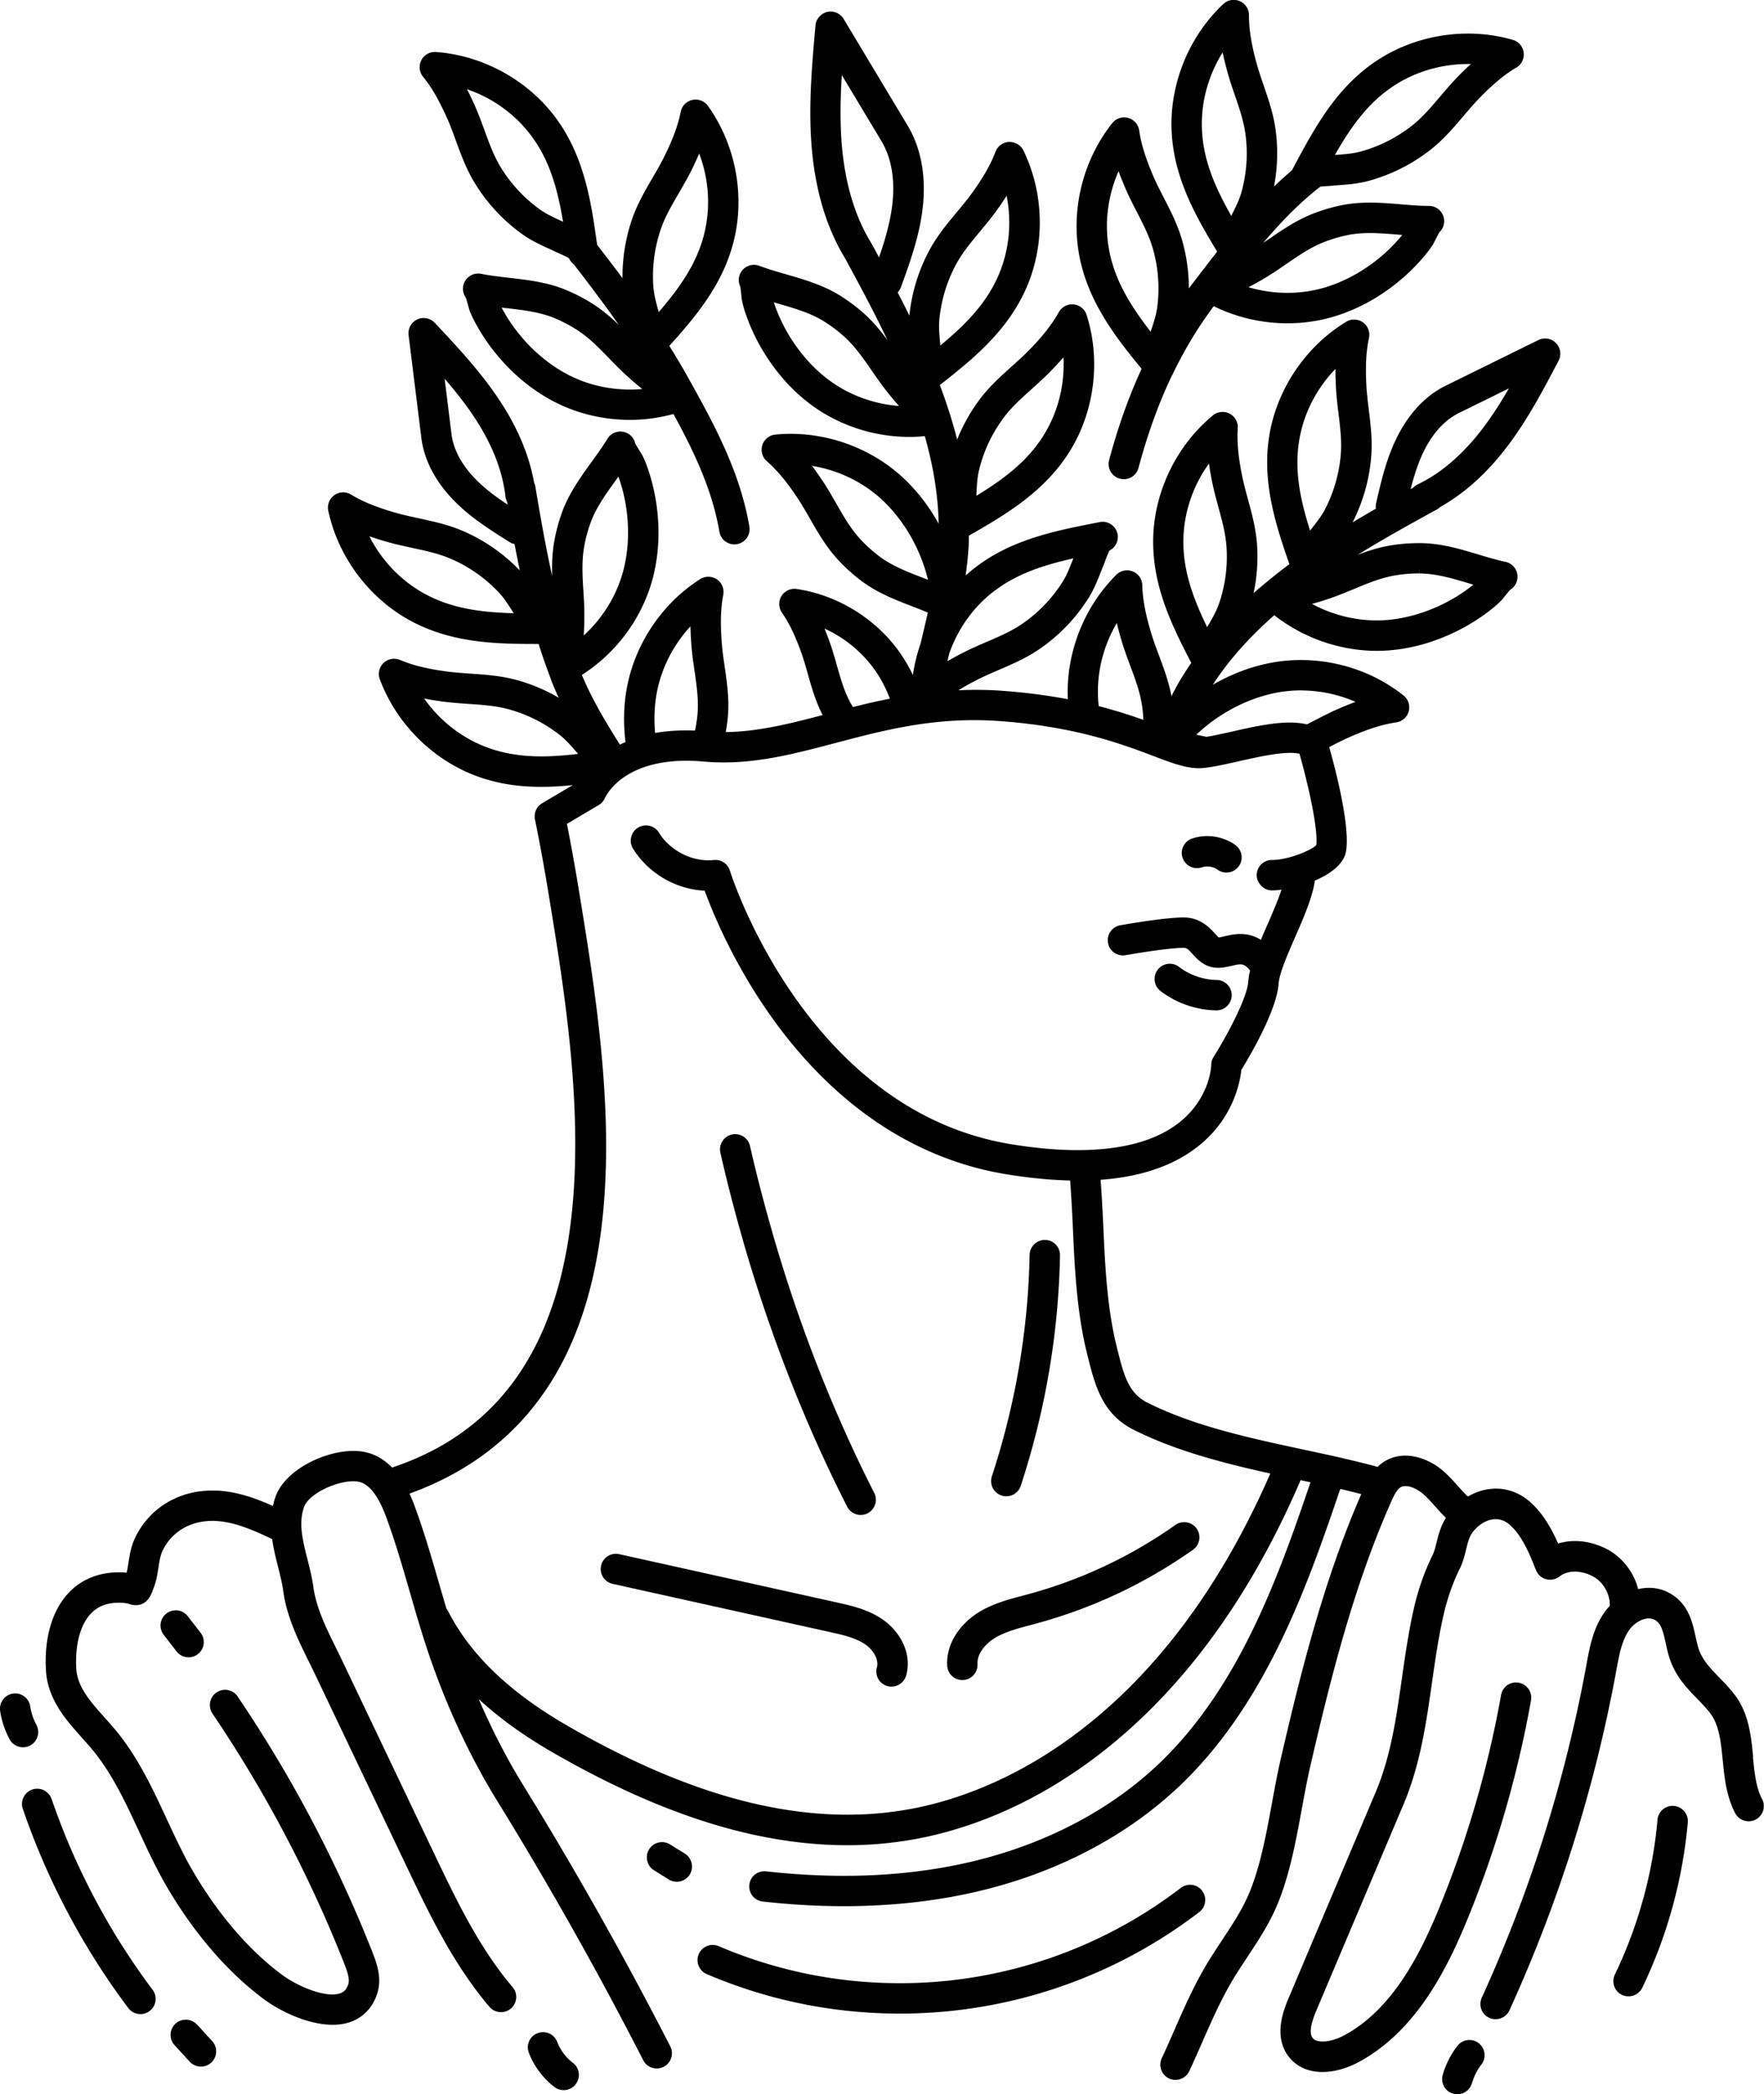
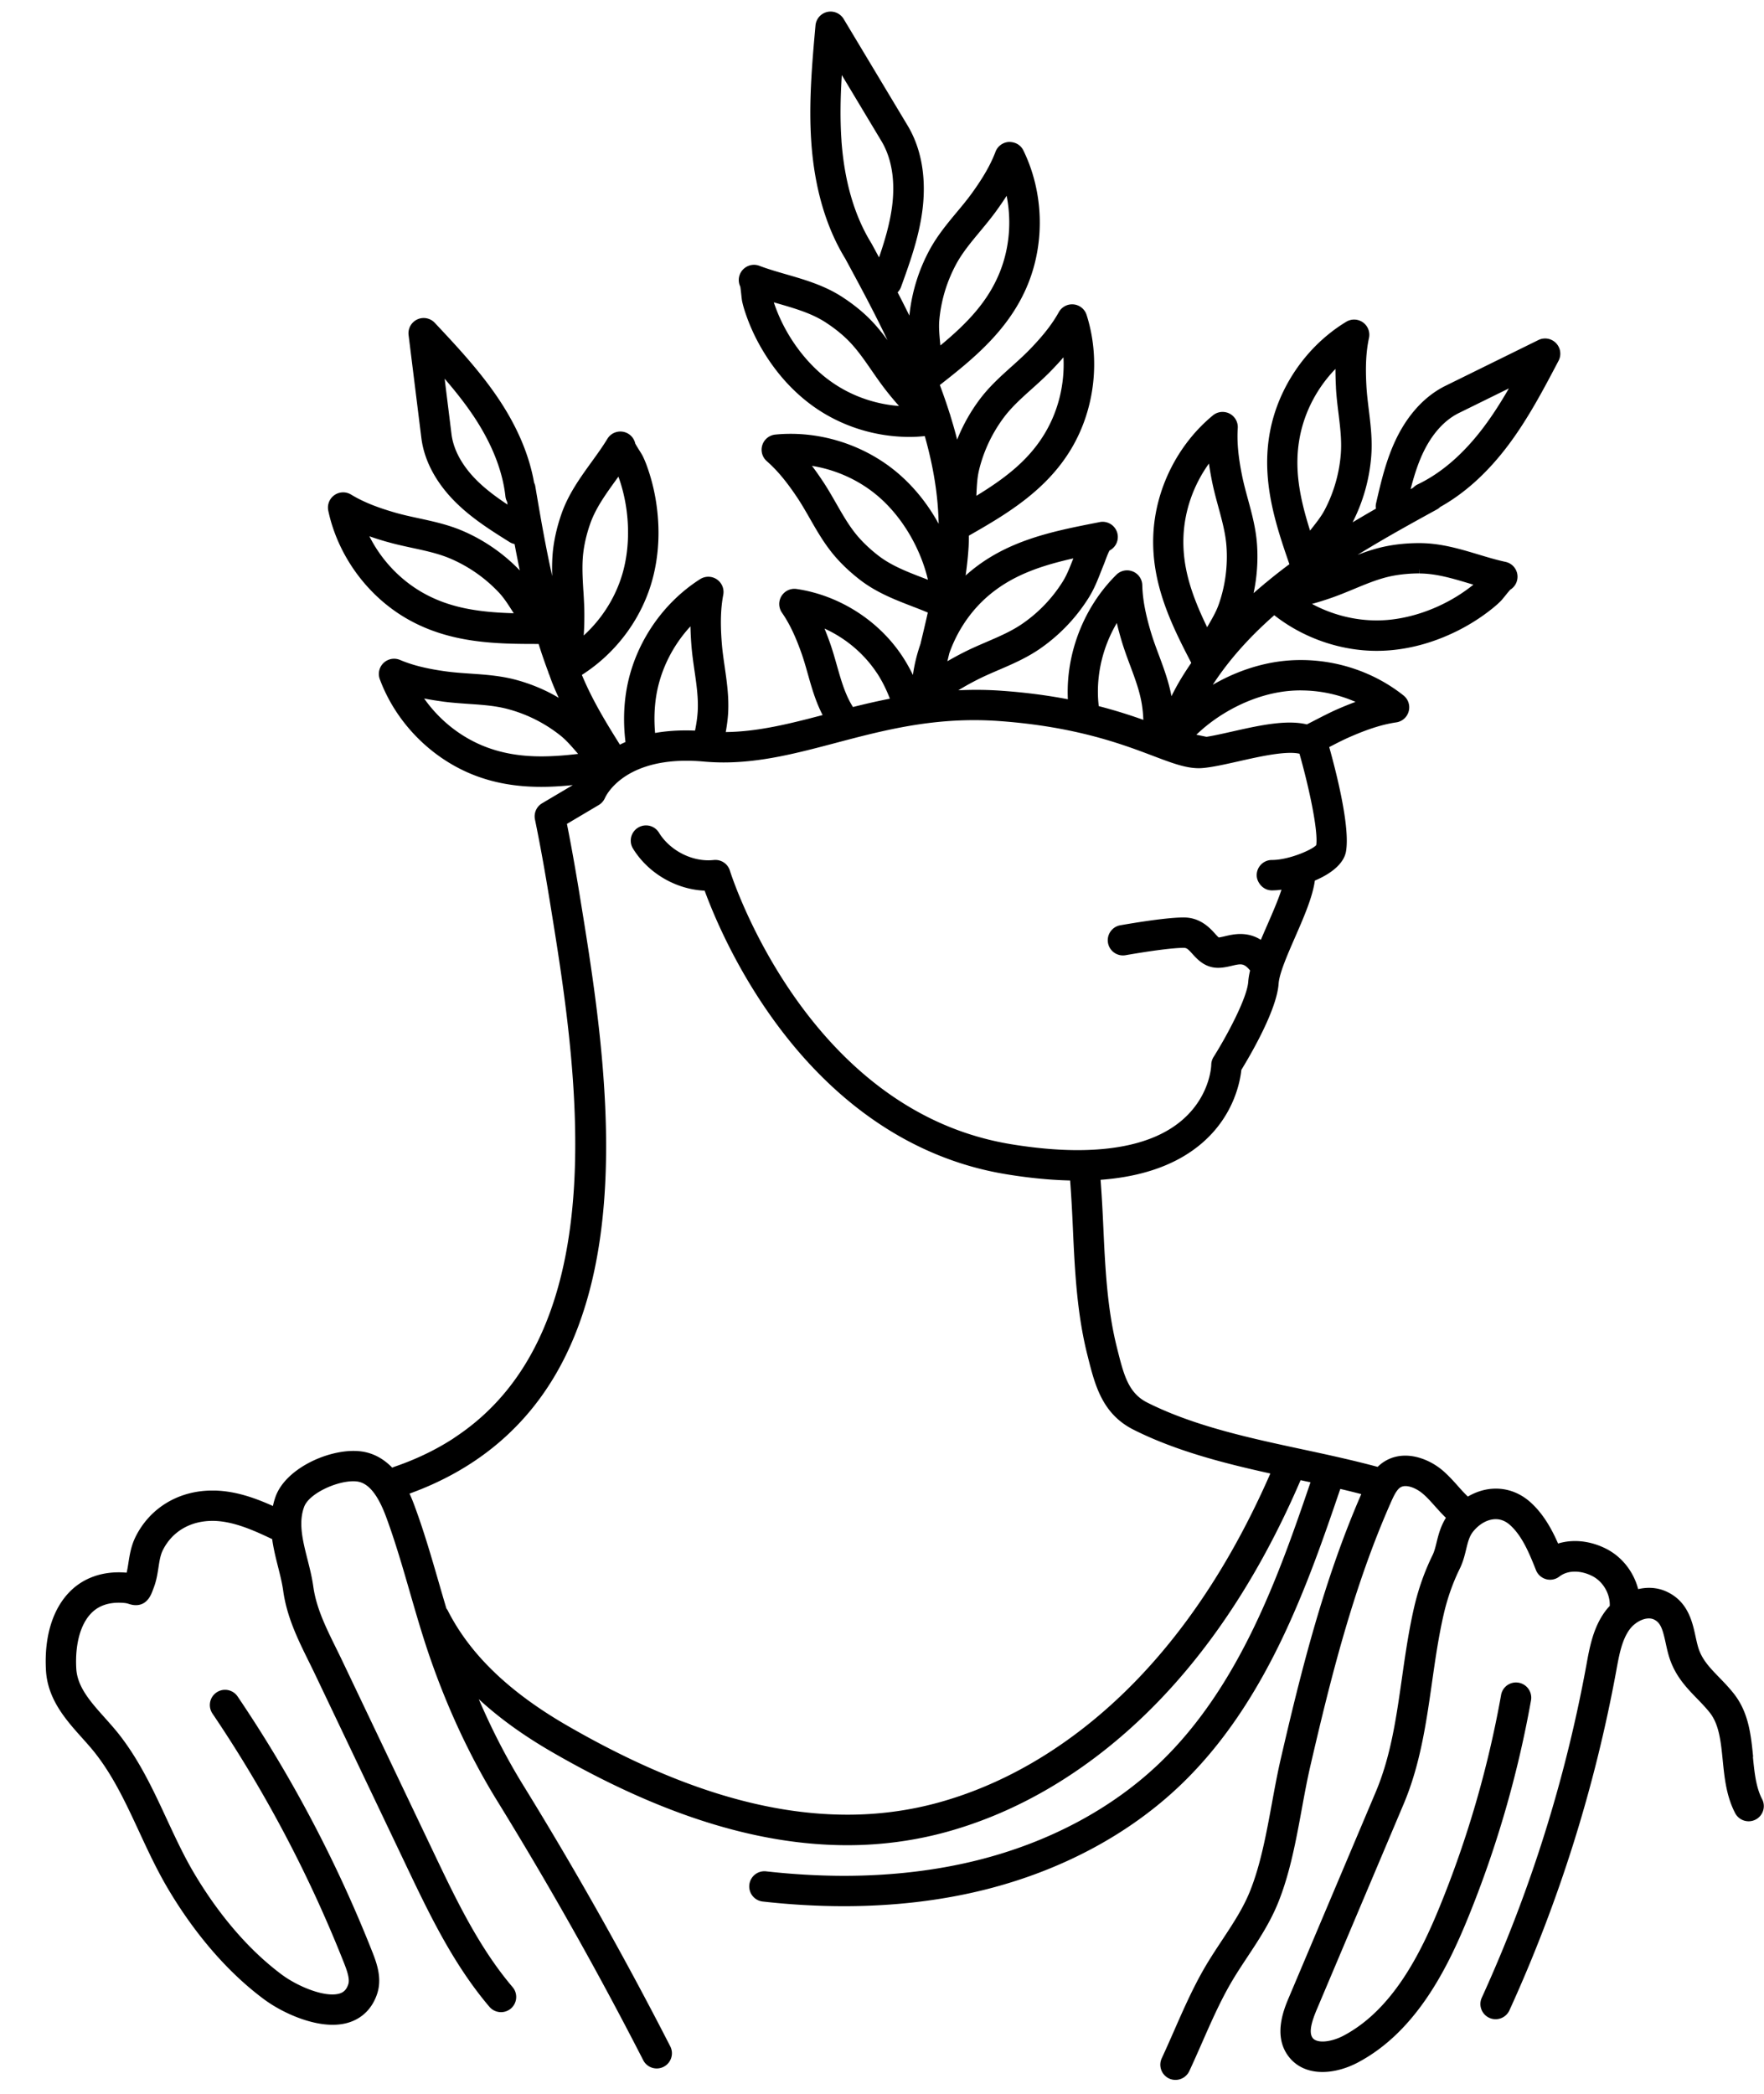
<svg xmlns="http://www.w3.org/2000/svg" viewBox="0 0 489.84 581.41">
-   <path d="M316.99 102.42c-3.56 7.74-6.51 16.03-9 25.3-.29 1.09-.14 2.23.42 3.2a4.16 4.16 0 0 0 2.56 1.97c.36.1.73.15 1.1.15 1.91 0 3.58-1.29 4.07-3.13 2.58-9.59 5.65-18.05 9.29-25.67.18-.26.32-.54.41-.79 3.23-6.63 6.89-12.67 11.19-18.45 6.29 3.11 13.35 4.75 20.48 4.75 4.45 0 8.82-.63 12.97-1.89 6.12-1.84 11.95-4.95 17.31-9.23 2.64-2.11 5.07-4.44 7.21-6.93.88-1.02 1.9-2.26 2.81-3.66.13-.2.43-.75.78-1.46.25-.5.77-1.53 1.11-2.11.84-.79 1.32-1.9 1.33-3.06 0-2.33-1.88-4.23-4.21-4.24-2.55 0-5.1-.22-7.81-.45-2.79-.23-5.68-.47-8.6-.47s-5.65.26-8.12.78c-3.15.67-6.11 1.6-8.79 2.75-4.12 1.76-7.64 4.18-11.05 6.52-.57.39-1.13.77-1.68 1.15 4.52-5.35 9.76-10.9 15.87-15.63.73-.08 1.47-.13 1.84-.15.45-.03.84-.05 1.13-.08.78-.08 1.56-.14 2.38-.2 2.54-.2 5.16-.4 7.89-1.13 3.38-.91 6.68-2.19 9.82-3.83 2.73-1.42 5.32-3.1 7.71-5 3.51-2.78 6.28-6.04 9-9.24 1.5-1.76 2.91-3.42 4.44-4.99 3.81-3.92 6.96-6.52 10.22-8.45a4.22 4.22 0 0 0 2.04-4.16 4.223 4.223 0 0 0-3.01-3.52c-4-1.16-8.2-1.75-12.48-1.75-8.57 0-17.19 2.43-24.27 6.85-11.93 7.44-18.11 18.99-24.09 30.16l-.38.71c-.05.09-.08.17-.11.24-1.68 1.41-3.33 2.9-5 4.52.41-2.13.68-4.31.81-6.49.17-3.07.05-6.16-.35-9.19-.59-4.44-1.98-8.48-3.32-12.39-.76-2.21-1.47-4.3-2.05-6.43-1.42-5.28-2.05-9.32-2.04-13.1a4.222 4.222 0 0 0-4.22-4.23c-1.08 0-2.1.4-2.89 1.14-9.28 8.69-14.67 21.48-14.4 34.19.29 13.71 6.78 24.78 12.67 34.56-1.41 1.8-2.8 3.6-4.17 5.4l-2.29 2.97c-.46.6-.93 1.22-1.4 1.85 0-1.44-.06-2.88-.18-4.3-.27-3.05-.83-6.09-1.67-9.04-1.23-4.3-3.17-8.09-5.07-11.78-1.06-2.07-2.07-4.02-2.95-6.07-2.16-5.02-3.37-8.93-3.91-12.67a4.228 4.228 0 0 0-4.17-3.63c-1.29 0-2.5.58-3.3 1.59-7.93 9.94-11.42 23.37-9.32 35.91 2.26 13.53 10.58 23.91 17.44 32.28Zm4.37-17.17c-.27 2.03-.93 4.07-1.63 6.22-.07.21-.14.42-.2.63-5.99-7.72-10.22-14.79-11.66-23.35-1.19-7.09-.21-14.52 2.74-21.21.54 1.49 1.17 3.05 1.89 4.73.99 2.29 2.11 4.47 3.19 6.58 1.78 3.46 3.46 6.72 4.46 10.24.69 2.42 1.16 4.94 1.38 7.47.26 2.91.2 5.83-.18 8.69Zm18.16-70.69c.32 1.55.72 3.19 1.19 4.95.65 2.41 1.44 4.73 2.21 6.98 1.26 3.68 2.45 7.16 2.93 10.77a40.088 40.088 0 0 1-1.14 16.17c-.55 1.97-1.5 3.89-2.57 6.04-.08.16-.15.31-.23.47-4.81-8.5-7.99-16.11-8.17-24.78-.15-7.19 1.88-14.4 5.77-20.59Zm7.14 65.18a85.3 85.3 0 0 0 4.45-2.47c2.15-1.27 4.17-2.66 6.14-4.01 3.21-2.2 6.23-4.28 9.58-5.71 2.18-.94 4.61-1.69 7.22-2.25 1.89-.4 3.97-.6 6.35-.6 2.55 0 5.15.22 7.91.44l1.08.09c-.27.34-.55.66-.81.96-1.8 2.09-3.84 4.06-6.07 5.84-4.46 3.56-9.46 6.23-14.48 7.74-3.38 1.02-6.93 1.53-10.56 1.53s-7.33-.54-10.82-1.57Zm24.01-36.71c4.84-8.48 9.76-15.1 17.13-19.69 5.77-3.6 12.79-5.57 19.78-5.57h.86a90.528 90.528 0 0 0-3.65 3.55c-1.75 1.8-3.33 3.66-4.87 5.47-2.52 2.96-4.89 5.76-7.76 8.03a39.55 39.55 0 0 1-6.38 4.13 40.01 40.01 0 0 1-8.1 3.16c-1.97.53-4.1.69-6.53.88-.16.01-.33.03-.49.04ZM124.15 32.79c.89 2.01 1.65 4.07 2.46 6.3 1.42 3.88 2.88 7.88 5.21 11.7 1.59 2.61 3.44 5.09 5.5 7.36 2.37 2.61 5.02 4.96 7.88 6.99 2.31 1.63 4.7 2.73 7.01 3.8.72.33 1.44.66 2.16 1.01.24.12.56.26 1.02.46 1.71.74 2.4 1.15 2.6 1.28.29.65.74 1.22 1.31 1.65 3.66 4.72 8.12 10.57 12.53 16.86-1.86-1.79-3.84-3.53-6.09-5.08-2.41-1.66-5.13-3.14-8.08-4.42-5.38-2.32-10.94-2.96-16.33-3.58-2.7-.31-5.24-.6-7.74-1.1-.27-.05-.54-.08-.81-.08-2.01 0-3.75 1.43-4.14 3.41-.22 1.14.03 2.32.7 3.26.22.63.53 1.75.68 2.29.21.76.39 1.36.48 1.58.62 1.56 1.38 2.97 2.04 4.14 1.61 2.86 3.53 5.62 5.71 8.21 4.42 5.25 9.52 9.43 15.16 12.44 6.5 3.47 13.95 5.3 21.54 5.3 4.05 0 8.1-.55 12.06-1.64 5.15 9.45 10.68 20.48 12.76 32.69a4.218 4.218 0 0 0 4.87 3.45c1.11-.19 2.08-.8 2.73-1.72.65-.92.91-2.04.72-3.15-2.67-15.63-10.09-28.96-17.28-41.84-1.44-2.58-3.06-5.32-4.95-8.33 8.06-8.91 15.44-17.99 18.16-30.26 2.75-12.42-.02-26.01-7.42-36.35a4.218 4.218 0 0 0-3.44-1.77c-.3 0-.59.03-.89.09a4.219 4.219 0 0 0-3.25 3.31c-.73 3.7-2.14 7.54-4.57 12.45-.99 1.99-2.1 3.89-3.27 5.91-2.08 3.57-4.23 7.26-5.68 11.49-.99 2.89-1.71 5.9-2.15 8.94-.35 2.45-.51 4.93-.48 7.4-2.12-2.85-4.42-5.86-7.06-9.27-1.62-11.74-3.51-24.98-12.05-36-7.79-10.06-20.02-16.61-32.7-17.53h-.31c-1.58-.01-3.01.86-3.74 2.26a4.2 4.2 0 0 0 .47 4.61c2.38 2.93 4.43 6.47 6.65 11.47Zm22.96 4.36c5.32 6.86 7.64 14.78 9.24 24.41-.2-.09-.4-.18-.6-.28-2.05-.94-3.99-1.84-5.67-3.02a39.962 39.962 0 0 1-6.5-5.77 39.97 39.97 0 0 1-4.55-6.08c-1.89-3.11-3.16-6.56-4.49-10.22-.81-2.22-1.65-4.52-2.67-6.82-.74-1.67-1.47-3.19-2.19-4.6 6.91 2.37 13.03 6.7 17.43 12.38Zm48.67 26.8c-1.88 8.47-6.48 15.31-12.87 22.7-.03-.13-.17-.64-.17-.64-.59-2.18-1.14-4.25-1.3-6.29-.22-2.88-.13-5.81.28-8.69.36-2.51.95-5 1.77-7.39 1.18-3.45 3.03-6.62 4.99-9.99 1.19-2.05 2.43-4.17 3.54-6.41.81-1.64 1.52-3.17 2.13-4.62 2.6 6.83 3.18 14.3 1.62 21.32Zm-55.41 21.56c5 .58 9.72 1.12 13.95 2.95 2.45 1.06 4.69 2.28 6.64 3.62 3 2.06 5.57 4.7 8.28 7.49 1.65 1.7 3.36 3.46 5.23 5.13 1.36 1.22 2.64 2.31 3.88 3.3-1.14.1-2.28.15-3.42.15-6.19 0-12.26-1.49-17.55-4.31-4.62-2.47-9.01-6.07-12.68-10.43a45.347 45.347 0 0 1-5.41-8.01l1.08.13ZM322.28 275.14a26.32 26.32 0 0 0 15.48 5.36h.05c2.29 0 4.18-1.86 4.22-4.15a4.234 4.234 0 0 0-4.15-4.29c-3.76-.06-7.48-1.35-10.48-3.63-.74-.57-1.63-.87-2.56-.87-1.33 0-2.55.6-3.36 1.66-.68.9-.98 2-.83 3.12s.73 2.11 1.62 2.79ZM206.33 344.45c7.46 25.95 17.19 50.79 28.91 73.83a4.221 4.221 0 0 0 3.76 2.31 4.234 4.234 0 0 0 4.01-2.91c.35-1.07.26-2.22-.25-3.22-11.75-23.1-21.46-48.1-28.86-74.32-2.2-7.78-4.04-14.97-5.63-21.98a4.197 4.197 0 0 0-4.12-3.29c-.31 0-.62.03-.93.1a4.23 4.23 0 0 0-3.18 5.05c1.81 7.98 3.93 16.2 6.3 24.43ZM278.13 415.19a4.216 4.216 0 0 0 5.32-2.69c6.82-20.79 10.49-42.31 10.9-63.97.02-1.13-.4-2.2-1.18-3.01s-1.83-1.27-3.04-1.29c-2.28 0-4.18 1.86-4.22 4.14-.4 20.83-3.92 41.51-10.48 61.5-.72 2.21.48 4.6 2.7 5.33ZM332.38 241.02c.46 0 .92-.08 1.35-.22.47-.16.97-.24 1.5-.24 1.04 0 2.09.32 2.88.89.72.52 1.57.79 2.46.79 1.36 0 2.64-.66 3.43-1.76 1.36-1.89.92-4.53-.97-5.89-2.22-1.59-4.99-2.47-7.8-2.47-1.45 0-2.86.23-4.2.68a4.188 4.188 0 0 0-2.43 2.13c-.5 1.01-.58 2.15-.21 3.22a4.23 4.23 0 0 0 4 2.87Z" />
  <path d="M486.82 487.7c-.6-6.04-1.23-12.27-5.37-17.52-1.33-1.68-2.71-3.11-4.05-4.49-2.43-2.51-4.54-4.68-5.63-7.73-.37-1.04-.64-2.29-.93-3.6-.87-4.03-2.07-9.56-7.74-12.34-1.61-.8-3.35-1.2-5.17-1.2-1 0-2.01.12-3.03.36-1.26-4.83-4.48-8.94-8.82-11.17-2.77-1.42-5.78-2.18-8.69-2.18-1.64 0-3.23.23-4.73.69-1.63-3.72-3.97-8.14-7.66-11.45-2.77-2.48-6.09-3.79-9.61-3.79-.4 0-.8.02-1.21.05-2.23.19-4.48.93-6.57 2.15-.9-.84-1.79-1.82-2.75-2.91-1.28-1.43-2.6-2.9-4.17-4.26-3.05-2.62-6.95-4.19-10.44-4.19-2.1 0-4.03.53-5.74 1.58-.69.42-1.34.93-1.95 1.54-6.98-1.88-14.26-3.45-20.71-4.83-14.89-3.19-30.28-6.5-43.26-13.02-5.25-2.64-6.52-7.68-8.28-14.66l-.13-.53c-2.76-10.9-3.29-22.51-3.81-33.74-.16-3.56-.39-8.17-.75-12.92 11.63-.85 20.98-4.17 27.81-9.89 9.19-7.68 10.94-17.4 11.28-20.63 2.48-4.04 9.83-16.56 10.34-23.9.2-2.9 2.45-8.05 4.62-13.02 2.37-5.43 4.82-11.03 5.45-15.63 5.03-2.13 8.09-4.98 8.64-8.05 1.2-6.73-2.65-21.87-4.65-29.01 2.03-1.05 3.95-2.05 5.95-2.91 5.01-2.18 8.92-3.4 12.66-3.95a4.203 4.203 0 0 0 3.46-3.08c.44-1.63-.13-3.36-1.45-4.4-7.99-6.34-18.12-9.83-28.52-9.83-2.5 0-5 .21-7.43.62-5.84 1-11.56 3.1-17.01 6.25 4.38-6.73 10-13.09 17.08-19.31 8.01 6.3 18.3 9.89 28.42 9.89 1.22 0 2.45-.05 3.67-.15 6.37-.53 12.71-2.37 18.85-5.44 3.02-1.52 5.88-3.3 8.48-5.28 1.07-.82 2.33-1.81 3.52-3.01.16-.17.57-.64 1.12-1.33.37-.46 1.04-1.29 1.46-1.76.99-.6 1.69-1.58 1.93-2.72.49-2.28-.96-4.52-3.24-5.01-2.51-.54-4.95-1.27-7.73-2.11-5.08-1.52-10.34-3.1-16.23-3.1-3.22 0-6.31.3-9.17.87-2.8.56-5.41 1.42-7.95 2.4 7.58-4.69 15.18-8.86 22.14-12.68.31-.17.54-.38.78-.61 6.88-3.83 13.24-9.61 18.92-17.17 5.54-7.38 9.82-15.54 13.97-23.43.85-1.62.57-3.59-.71-4.91a4.247 4.247 0 0 0-3.02-1.28c-.64 0-1.29.15-1.86.43l-25.77 12.69c-7.19 3.54-11.45 10.01-13.76 14.82-2.78 5.79-4.19 11.9-5.56 17.85-.11.47-.12.96-.04 1.46-2.29 1.31-4.43 2.57-6.47 3.79a48.648 48.648 0 0 0 5.18-18.43c.34-4.46-.18-8.7-.68-12.8-.28-2.31-.55-4.49-.67-6.72-.3-5.46-.08-9.54.72-13.24.35-1.65-.31-3.34-1.68-4.32a4.223 4.223 0 0 0-4.63-.17c-10.88 6.58-18.8 17.98-21.17 30.47-2.56 13.47 1.57 25.85 5.38 36.83-2.19 1.63-4.41 3.36-6.51 5.12-.23.15-.43.32-.55.45-1.04.87-2 1.68-2.89 2.47.31-1.43.55-2.86.72-4.3.37-3.05.45-6.14.24-9.19-.31-4.46-1.43-8.58-2.52-12.58-.61-2.25-1.19-4.38-1.63-6.55-1.08-5.36-1.45-9.43-1.2-13.2a4.22 4.22 0 0 0-2.29-4.03c-.59-.3-1.26-.46-1.93-.46-.98 0-1.93.34-2.68.96-9.82 8.09-16.01 20.5-16.55 33.21-.59 13.75 5.25 25.29 10.54 35.5-1.52 2.22-2.73 4.14-3.78 5.99a74.01 74.01 0 0 0-1.72 3.26c-.76-4.06-2.15-7.79-3.49-11.4-.82-2.19-1.59-4.25-2.22-6.38-1.56-5.24-2.3-9.26-2.39-13.04a4.223 4.223 0 0 0-2.64-3.81c-.5-.2-1.03-.31-1.58-.31-1.12 0-2.17.43-2.97 1.22-9.05 8.94-14.08 21.86-13.48 34.57-5.82-1.11-11.77-1.88-18.12-2.34-2.4-.18-4.87-.27-7.33-.27-1.64 0-3.28.04-4.96.12 1.49-.92 3.16-1.86 5.06-2.83 1.98-1.02 4-1.89 6.14-2.81 3.79-1.63 7.71-3.32 11.41-5.86 2.51-1.73 4.88-3.72 7.04-5.91a48.32 48.32 0 0 0 6.53-8.26c1.51-2.4 2.47-4.85 3.4-7.22.29-.73.58-1.47.88-2.2.1-.25.22-.57.4-1.06.58-1.57.93-2.3 1.12-2.65a4.227 4.227 0 0 0 2.23-4.57 4.238 4.238 0 0 0-4.14-3.41c-.27 0-.54.03-.81.08l-.79.16c-12.43 2.44-25.28 4.95-35.89 14.18-.19.16-.37.33-.56.5.4-2.83.68-5.48.83-8.03.06-1.01.07-2.01.08-3.02v-.02c10.21-5.83 21.63-12.51 28.6-24.41 6.43-10.98 7.95-24.76 4.08-36.88a4.21 4.21 0 0 0-3.6-2.91c-.14-.01-.28-.02-.42-.02-1.53 0-2.94.83-3.69 2.17-1.84 3.31-4.35 6.53-8.16 10.45-1.55 1.59-3.18 3.06-4.93 4.63-3.07 2.76-6.25 5.61-8.92 9.19a48.677 48.677 0 0 0-4.78 7.85c-.52 1.07-1 2.16-1.44 3.27-.56-2.21-1.19-4.41-1.86-6.57-.06-.26-.13-.51-.2-.64-.86-2.73-1.79-5.4-2.75-7.95 9.15-7.16 19.33-15.33 24.48-28.04 4.78-11.79 4.3-25.65-1.28-37.08-.71-1.46-2.15-2.36-3.97-2.36h-.02a4.221 4.221 0 0 0-3.75 2.72c-1.34 3.54-3.37 7.09-6.57 11.52-1.29 1.79-2.7 3.48-4.2 5.28-2.64 3.17-5.37 6.46-7.51 10.39a48.552 48.552 0 0 0-3.6 8.46 48.95 48.95 0 0 0-2.04 9.83c-1.02-2.07-2.1-4.21-3.26-6.45.42-.42.73-.92.94-1.48 2.47-6.82 5.01-13.88 5.96-21.45.78-6.22.7-15.33-4.13-23.38L234.27 5.26a4.26 4.26 0 0 0-3.62-2.05 4.227 4.227 0 0 0-4.2 3.87c-.95 10.62-1.93 21.6-1.15 32.59.9 12.58 4.08 23.41 9.41 32.12 3.78 6.98 7.91 14.6 11.73 22.64-1.6-2.18-3.33-4.33-5.38-6.32-2.1-2.04-4.54-3.95-7.24-5.7-4.92-3.18-10.3-4.74-15.51-6.25-2.6-.75-5.05-1.46-7.46-2.37a4.21 4.21 0 0 0-1.48-.27c-1.75 0-3.33 1.1-3.95 2.73-.41 1.09-.35 2.29.15 3.33.11.66.23 1.81.29 2.37.08.79.16 1.41.21 1.64.34 1.63.86 3.15 1.32 4.43 1.11 3.09 2.55 6.13 4.27 9.04 3.49 5.91 7.82 10.88 12.89 14.79 7.9 6.09 17.86 9.45 28.04 9.45 1.31 0 2.66-.07 4.21-.23 2.44 8.61 3.71 16.63 3.85 24.35-2.75-5.01-6.16-9.38-10.15-13.03-8.29-7.59-19.57-11.95-30.95-11.95-1.42 0-2.85.07-4.25.21a4.222 4.222 0 0 0-2.37 7.38c2.84 2.49 5.47 5.63 8.5 10.18 1.21 1.82 2.3 3.72 3.48 5.78 2.05 3.58 4.17 7.28 7.12 10.66 1.91 2.2 4.18 4.31 6.73 6.29 4.63 3.59 9.86 5.59 14.92 7.54 1.36.52 2.68 1.04 3.96 1.58-.66 2.97-1.37 5.92-2.05 8.75-.98 2.81-1.69 5.72-2.09 8.58-.89-1.85-1.88-3.6-2.96-5.23-6.57-9.93-17.53-16.9-29.31-18.64-.21-.03-.41-.05-.62-.05-1.47 0-2.81.75-3.59 1.99-.89 1.43-.84 3.25.12 4.64 1.99 2.87 3.64 6.27 5.34 11.02.69 1.93 1.25 3.89 1.84 5.99 1.05 3.71 2.13 7.54 4.04 11.27.02.05.05.09.07.14-9.2 2.42-17.97 4.62-26.9 4.72.36-2 .58-3.76.67-5.37.24-4.48-.38-8.7-.98-12.89-.33-2.28-.64-4.43-.8-6.6-.42-5.45-.29-9.54.42-13.25.31-1.65-.38-3.33-1.78-4.28a4.17 4.17 0 0 0-2.37-.73c-.8 0-1.59.23-2.27.66-10.73 6.83-18.39 18.39-20.48 30.94-.76 4.57-.85 9.37-.25 14.28-.52.23-1.03.47-1.55.73-3.63-5.78-7.62-12.26-10.56-19.36 9.76-6.23 16.94-16.07 19.76-27.13 1.58-6.2 1.93-12.79 1.03-19.59-.44-3.35-1.18-6.63-2.21-9.75-.42-1.29-.95-2.8-1.69-4.3-.1-.21-.42-.75-.84-1.42-.3-.47-.91-1.45-1.23-2.04a4.21 4.21 0 0 0-1.93-2.72 4.24 4.24 0 0 0-2.19-.62c-1.44 0-2.76.71-3.54 1.91l-.08.12c-1.31 2.16-2.8 4.22-4.41 6.45-3.17 4.39-6.46 8.94-8.37 14.48-1.05 3.03-1.78 6.04-2.19 8.95-.39 2.81-.43 5.55-.35 8.23-1.98-8.87-3.45-17.58-4.71-25.01-.06-.35-.18-.63-.32-.93-1.36-7.75-4.73-15.66-10.02-23.5-5.17-7.67-11.47-14.39-17.56-20.88-.8-.85-1.92-1.33-3.08-1.33-.62 0-1.23.13-1.79.4a4.219 4.219 0 0 0-2.4 4.34l3.54 28.51c.99 7.96 5.7 14.1 9.48 17.86 4.56 4.53 9.88 7.87 15.04 11.1.41.26.86.44 1.37.54.48 2.58.97 5.01 1.45 7.33a48.03 48.03 0 0 0-7.66-6.48 48.53 48.53 0 0 0-8.05-4.44c-4.11-1.78-8.28-2.68-12.38-3.57-2.26-.49-4.4-.95-6.5-1.56-5.26-1.51-9.04-3.06-12.27-5.02a4.23 4.23 0 0 0-4.64.17 4.226 4.226 0 0 0-1.68 4.32c2.65 12.44 10.82 23.65 21.85 29.99 12.02 6.91 25.03 7 36.56 7 .82 2.63 1.74 5.29 2.69 7.82.06.26.16.5.24.66l.33.91c.17.47.34.95.53 1.42a75.86 75.86 0 0 0 1.8 4.15c-1.08-.65-2.14-1.23-3.19-1.74a48.315 48.315 0 0 0-8.61-3.24c-4.33-1.17-8.58-1.46-12.77-1.75-2.31-.16-4.48-.31-6.65-.6-5.42-.74-9.39-1.73-12.87-3.2a4.235 4.235 0 0 0-4.56.84 4.208 4.208 0 0 0-1.04 4.52c4.42 11.93 14.11 21.84 25.94 26.53 5.7 2.26 11.88 3.35 18.9 3.35 3.07 0 6.08-.22 8.75-.49l-8.53 5.05a4.224 4.224 0 0 0-1.98 4.48c1.4 6.8 2.73 14.13 4.18 23.06 7.2 44.26 19.25 118.34-26.36 148.46l-.65.45c-4.86 3.13-10.31 5.74-16.21 7.75-.2.07-.39.15-.58.26-2.18-2.25-4.66-3.69-7.39-4.31-1.03-.23-2.17-.35-3.39-.35-8 0-18.83 5.17-21.59 12.58-.31.84-.57 1.74-.77 2.71-4.92-2.21-10.27-4.14-16.14-4.29h-.71c-9.28 0-17.22 4.75-21.24 12.73-1.29 2.56-1.68 5.08-2.03 7.3-.15.98-.3 1.92-.51 2.77-.74-.06-1.46-.1-2.17-.1-5.27 0-9.87 1.76-13.31 5.08-4.99 4.83-7.45 12.68-6.92 22.11.45 8.08 5.55 13.78 10.06 18.81 1.41 1.58 2.74 3.06 3.91 4.59 4.96 6.45 8.34 13.74 11.93 21.47 2.37 5.12 4.83 10.41 7.8 15.47 5.26 8.95 14.19 21.59 26.8 30.97 4.77 3.55 12.53 7.12 19.11 7.12 1.6 0 3.1-.21 4.46-.63 3.78-1.18 6.5-3.89 7.86-7.86 1.43-4.18.09-8.24-1.29-11.72a367.99 367.99 0 0 0-37.41-70.93 4.241 4.241 0 0 0-3.5-1.86c-.84 0-1.66.25-2.36.73-.93.63-1.57 1.59-1.78 2.7-.21 1.11.02 2.23.65 3.17a359.555 359.555 0 0 1 36.55 69.3c.82 2.08 1.65 4.42 1.15 5.88-.48 1.41-1.19 2.16-2.38 2.53-.58.18-1.26.27-2.03.27-4.31 0-10.42-2.82-14-5.48-11.48-8.54-19.69-20.2-24.56-28.47-2.75-4.67-5.11-9.77-7.43-14.75-3.62-7.8-7.36-15.86-12.89-23.05-1.35-1.76-2.85-3.43-4.31-5.07-3.93-4.39-7.64-8.54-7.92-13.66-.38-6.85 1.21-12.52 4.36-15.57 1.86-1.8 4.36-2.71 7.42-2.71.5 0 1.02.02 1.56.07.63.06.93.16 1.24.26.69.23 1.34.35 1.96.35 3.19 0 4.26-2.93 4.72-4.18l.28-.75c.73-1.93 1.01-3.77 1.29-5.57.27-1.77.53-3.43 1.22-4.8 2.6-5.15 7.61-8.1 13.76-8.1h.43c5.39.14 10.78 2.51 15.83 4.91.11.05.22.1.32.13.36 2.57.97 5.09 1.62 7.65.59 2.34 1.15 4.56 1.45 6.71 1.01 7.28 4.08 13.51 7.15 19.72.56 1.14 1.13 2.28 1.68 3.44l25.25 52.98c6.44 13.53 13.11 27.51 23.19 39.37.8.94 1.98 1.48 3.22 1.48 1 0 1.97-.36 2.73-1 1.77-1.51 1.99-4.18.48-5.95-9.37-11.01-15.79-24.5-22-37.53l-25.25-52.97c-.6-1.26-1.21-2.5-1.83-3.75-2.79-5.67-5.43-11.02-6.26-16.94-.36-2.59-1-5.13-1.63-7.61-1.31-5.2-2.56-10.11-.91-14.55 1.36-3.65 8.82-7.09 13.62-7.09.59 0 1.13.05 1.59.16 2.9.66 5.38 3.86 7.57 9.79 2.52 6.82 4.58 13.95 6.58 20.87 1.73 5.98 3.51 12.15 5.61 18.21 4.98 14.37 11.25 27.74 18.65 39.73a1047.27 1047.27 0 0 1 40.53 71.96 4.19 4.19 0 0 0 3.76 2.3 4.204 4.204 0 0 0 4.01-2.92c.35-1.07.25-2.22-.26-3.22-12.6-24.6-26.34-49-40.86-72.54-4.52-7.33-8.65-15.33-12.31-23.85 5.74 5.3 12.48 10.15 20.45 14.75 30.1 17.36 56.89 25.8 81.91 25.8 9.51 0 18.87-1.27 27.84-3.77 14.94-4.17 29.24-11.49 42.51-21.77 22.8-17.66 41.47-43.16 55.5-75.8l2.75.59c-8.62 25.29-19.44 56.36-41.77 77.82-13.3 12.78-30.87 22.16-50.82 27.13-11.45 2.85-23.88 4.3-36.94 4.3-6.99 0-14.27-.42-21.62-1.24a4.21 4.21 0 0 0-4.68 3.72 4.216 4.216 0 0 0 3.73 4.66c7.66.86 15.25 1.29 22.56 1.29 13.74 0 26.86-1.53 38.99-4.55 21.37-5.33 40.26-15.44 54.62-29.24 23.89-22.96 35.19-55.58 44.2-82.05 1.97.46 3.91.94 5.83 1.44-10.49 24.07-16.81 49.54-22.38 73.59-.91 3.95-1.68 8.13-2.44 12.28-1.54 8.37-3.13 17.03-6.09 24.39-1.92 4.76-4.73 9.01-7.74 13.57-1.65 2.5-3.36 5.08-4.93 7.79-3.21 5.55-5.84 11.52-8.41 17.38-1.11 2.52-2.26 5.14-3.42 7.63a4.23 4.23 0 0 0 2.04 5.61c.56.26 1.16.39 1.78.39 1.63 0 3.13-.96 3.83-2.44 1.2-2.57 2.37-5.23 3.54-7.89 2.44-5.56 4.97-11.31 7.95-16.46 1.42-2.46 3.04-4.91 4.66-7.36 3.08-4.66 6.27-9.48 8.52-15.05 3.29-8.14 4.96-17.23 6.59-26.12.76-4.13 1.48-8.04 2.35-11.8 5.56-24 11.86-49.42 22.33-73.13.83-1.88 1.66-3.62 2.71-4.26.38-.23.85-.35 1.39-.35 1.43 0 3.34.85 4.87 2.17 1.15.99 2.22 2.19 3.39 3.5 1 1.12 1.94 2.15 2.96 3.14-1.5 2.4-2.1 4.86-2.56 6.71-.33 1.35-.64 2.63-1.17 3.7-2.21 4.52-3.92 9.37-5.09 14.41-1.52 6.61-2.48 13.29-3.4 19.76-1.59 11.14-3.09 21.66-7.29 31.6l-24.09 56.97c-1.31 3.1-4.39 10.38-.3 16.1 2.15 3.01 5.48 4.6 9.63 4.6 3.11 0 6.56-.92 9.74-2.59 16.08-8.47 24.81-25.86 30.61-40.06a299.52 299.52 0 0 0 17.55-60.52 4.228 4.228 0 0 0-3.41-4.9 4.204 4.204 0 0 0-4.9 3.41c-3.59 20.12-9.33 39.9-17.06 58.81-5.26 12.88-13.05 28.59-26.73 35.79-1.9 1-4.05 1.6-5.76 1.6-.94 0-2.2-.18-2.81-1.04-1.19-1.66.02-5.1 1.21-7.91l24.09-56.97c4.62-10.93 6.27-22.49 7.87-33.69.89-6.27 1.82-12.76 3.27-19.06 1.02-4.41 2.51-8.65 4.45-12.6.93-1.89 1.38-3.76 1.78-5.41.48-1.98.87-3.55 1.89-4.84 1.62-2.03 3.75-3.3 5.83-3.47.17-.02.34-.02.51-.02 1.41 0 2.75.55 3.96 1.64 3.44 3.09 5.43 8.09 7.19 12.5a4.237 4.237 0 0 0 3.92 2.67c.92 0 1.83-.31 2.56-.87 1.2-.92 2.65-1.38 4.3-1.38s3.32.44 4.88 1.24c2.95 1.51 4.93 4.88 4.83 8.2v.08c-.52.54-.98 1.09-1.38 1.65-3.23 4.47-4.21 9.82-5.07 14.53l-.05.28a393.914 393.914 0 0 1-29.04 92.31 4.219 4.219 0 1 0 7.68 3.5 402.38 402.38 0 0 0 29.67-94.29l.05-.29c.74-4.03 1.5-8.19 3.61-11.1 1.33-1.84 3.55-3.12 5.39-3.12.53 0 1.03.11 1.46.32 1.82.9 2.38 2.69 3.22 6.56.33 1.52.67 3.09 1.23 4.66 1.71 4.78 4.66 7.82 7.55 10.8 1.23 1.27 2.4 2.48 3.45 3.81 2.61 3.3 3.08 8.07 3.59 13.13.49 4.94 1 10.04 3.45 14.76a4.227 4.227 0 0 0 5.69 1.81c1-.52 1.74-1.4 2.08-2.47s.24-2.22-.28-3.22c-1.71-3.29-2.12-7.38-2.55-11.72ZM261.07 95.24c-.21-2.25-.42-4.38-.23-6.42.26-2.87.84-5.74 1.72-8.52.77-2.41 1.77-4.76 2.97-6.99 1.74-3.2 4.09-6.02 6.6-9.04 1.51-1.82 3.07-3.7 4.53-5.71 1.07-1.48 2.02-2.87 2.87-4.2 1.42 7.17.76 14.63-1.94 21.3-3.26 8.04-8.94 14.02-16.46 20.25l-.06-.66Zm10.05 42.43.03-.69c.11-2.25.22-4.38.69-6.36.67-2.82 1.66-5.57 2.93-8.19 1.11-2.28 2.44-4.46 3.95-6.49 2.18-2.92 4.92-5.38 7.84-8 1.76-1.58 3.57-3.21 5.3-4.99 1.27-1.31 2.42-2.55 3.45-3.75.38 7.3-1.36 14.59-4.99 20.79-4.38 7.49-10.87 12.59-19.21 17.67Zm3.08 27.95c6.55-5.69 14.32-8.46 23.85-10.6-.08.2-.16.41-.24.61-.83 2.1-1.61 4.09-2.7 5.83a40.128 40.128 0 0 1-5.39 6.82 39.825 39.825 0 0 1-5.82 4.88c-3 2.07-6.37 3.52-9.95 5.06-2.18.94-4.43 1.91-6.65 3.05-1.51.78-2.91 1.54-4.22 2.31l.52-2.18c2.18-6.19 5.86-11.65 10.61-15.79Zm-29.45-27.04c3.86 3.54 7.21 8.12 9.68 13.26 1.24 2.58 2.23 5.23 2.94 7.89.1.39.21.8.31 1.22l-1.02-.39c-4.7-1.8-9.13-3.5-12.78-6.33-2.11-1.64-3.98-3.38-5.53-5.16-2.39-2.75-4.22-5.94-6.16-9.33-1.18-2.05-2.39-4.18-3.78-6.25-1.01-1.52-1.98-2.9-2.94-4.16 7.22 1.17 13.98 4.4 19.28 9.25Zm65.38 34.4c.36 1.54.8 3.17 1.32 4.92.72 2.41 1.57 4.7 2.4 6.92 1.36 3.65 2.64 7.09 3.22 10.69.22 1.34.36 2.78.42 4.34-3.09-1.1-7.3-2.5-12.38-3.81-.09-.76-.16-1.54-.2-2.33-.34-7.18 1.5-14.44 5.21-20.74ZM123.96 446.55c-.69-2.3-1.36-4.6-2.02-6.89-2.04-7.04-4.14-14.32-6.76-21.42-.26-.71-.75-2.04-1.46-3.58 17.33-6.26 30.69-16.91 39.73-31.69 23.22-37.95 13.84-95.63 7.63-133.79-1.27-7.8-2.43-14.33-3.65-20.45l8.84-5.24c.75-.45 1.37-1.15 1.73-1.97.18-.42 4.71-10.32 22.64-10.32 1.55 0 3.18.08 4.83.23 1.79.16 3.62.24 5.46.24 10.62 0 20.59-2.63 31.15-5.42 11.77-3.11 23.95-6.32 38.42-6.32 2.4 0 4.84.09 7.25.27 21.05 1.55 33.88 6.41 42.41 9.64 5.25 1.99 9.05 3.43 12.73 3.43.41 0 .82-.02 1.22-.06 2.78-.26 6.21-1.04 9.87-1.86 4.6-1.04 10.32-2.34 14.37-2.34.99 0 1.83.08 2.5.24 2.77 9.8 5.2 21.38 4.66 25.36-.96 1.2-7.47 4.14-12.32 4.14a4.22 4.22 0 0 0-4.22 4.22c0 .82.27 1.62.8 2.38.82 1.17 2.06 1.84 3.42 1.84.79 0 1.69-.06 2.66-.19-.96 2.94-2.46 6.39-3.92 9.74-.62 1.42-1.23 2.81-1.8 4.18-1.74-1.09-3.62-1.62-5.7-1.62-1.68 0-3.18.36-4.29.62-.63.15-1.28.3-1.72.34-.26-.21-.79-.8-1.04-1.07-.81-.9-2.04-2.25-3.81-3.23-1.52-.84-3.12-1.25-4.89-1.25-5.53 0-17.11 2.09-17.6 2.17-2.29.41-3.81 2.61-3.4 4.9a4.217 4.217 0 0 0 4.91 3.4c.07-.01 7.77-1.39 13.12-1.87 1.13-.1 2.16-.17 2.98-.17s1.2.32 2.44 1.7c1.39 1.53 3.49 3.85 7.13 3.85 1.41 0 2.7-.31 3.84-.57.84-.2 1.64-.39 2.3-.39s1.49.14 2.73 1.7c-.27 1.15-.44 2.17-.51 3.11-.32 4.62-6.07 15.26-9.62 20.89a4.24 4.24 0 0 0-.65 2.17c0 .36-.31 8.93-8.44 15.67-6.44 5.33-16.1 8.03-28.72 8.03-5.68 0-11.96-.57-18.65-1.68a80.043 80.043 0 0 1-24.14-8.13c-38.81-20.38-53.57-67.29-53.71-67.76a4.203 4.203 0 0 0-4.04-2.99c-.15 0-.3 0-.46.02-.5.05-1 .08-1.5.08-5.38 0-10.89-3.08-13.71-7.68a4.19 4.19 0 0 0-3.6-2.01c-.78 0-1.54.22-2.21.63a4.23 4.23 0 0 0-1.9 2.62 4.2 4.2 0 0 0 .51 3.19c4.19 6.82 11.93 11.34 19.89 11.68 4.43 12.06 20.26 48.87 54.04 68.15 9.24 5.27 19.15 8.82 29.44 10.53 6.34 1.06 12.39 1.65 18.01 1.78.36 4.72.6 9.45.76 13.13.53 11.65 1.09 23.69 4.06 35.42l.13.52c1.95 7.75 3.97 15.76 12.68 20.13 12.01 6.04 25.8 9.46 37.97 12.15-13.39 30.59-30.97 54.46-52.26 70.95-12.41 9.61-25.74 16.45-39.61 20.32-8.21 2.29-16.8 3.45-25.55 3.45-23.52 0-48.94-8.07-77.71-24.66-16.22-9.35-27.11-19.83-33.3-32.04-.11-.21-.24-.38-.38-.54Zm-1.16-251.8c2.45.33 4.87.5 7.29.67 3.88.26 7.55.51 11.07 1.47a39.974 39.974 0 0 1 14.46 7.31c1.61 1.28 3 2.9 4.48 4.6l.44.5c-3.05.36-6.65.69-10.23.69-5.91 0-11.08-.91-15.78-2.77-6.69-2.65-12.54-7.32-16.75-13.3 1.55.3 3.22.58 5.02.82Zm120.67-7.97c1.39 2.1 2.61 4.51 3.64 7.19-3.24.64-6.62 1.4-10.26 2.32-.36-.6-.71-1.19-1.01-1.79-1.53-2.99-2.45-6.26-3.44-9.73-.6-2.12-1.22-4.31-2.01-6.52-.48-1.34-.95-2.58-1.43-3.74 5.9 2.68 10.98 6.97 14.5 12.28Zm96.92-27.43a39.82 39.82 0 0 1-1.97 8.47c-.68 1.93-1.75 3.78-2.88 5.74l-.33.57c-4.26-8.79-6.94-16.59-6.57-25.26.31-7.18 2.8-14.25 7.07-20.18.22 1.57.51 3.23.87 5.02.49 2.45 1.14 4.81 1.76 7.1 1.02 3.76 1.99 7.3 2.24 10.94.18 2.52.11 5.08-.19 7.59Zm20.85 32.33c5.21 0 10.4 1.09 15.17 3.18-1.49.55-3.05 1.18-4.72 1.9-2.3 1-4.47 2.13-6.57 3.21-.75.39-1.49.77-2.22 1.14-1.41-.34-2.98-.51-4.78-.51-4.95 0-10.81 1.33-15.99 2.5-2.8.63-5.12 1.15-7.09 1.46 0 0-2.47-.51-2.83-.58.31-.3.63-.59.92-.86 2.04-1.85 4.31-3.55 6.75-5.04 4.86-2.98 10.15-5.02 15.32-5.9 1.97-.34 4.01-.51 6.04-.51Zm-167.49 5.7c-.09 1.64-.34 3.47-.75 5.45-.86-.03-1.7-.05-2.51-.05-3.05 0-5.93.24-8.58.71-.32-3.64-.2-7.14.34-10.43 1.18-7.09 4.52-13.8 9.48-19.17.03 1.58.11 3.27.25 5.09.19 2.49.54 4.92.88 7.27.56 3.85 1.08 7.49.89 11.13Zm-31.76-33.39c-.23-3.88-.44-7.54.06-11.14.33-2.36.93-4.83 1.81-7.35 1.51-4.37 4.29-8.22 7.23-12.29.21-.29.42-.59.64-.88.15.41.28.81.41 1.19.86 2.62 1.49 5.38 1.86 8.21.74 5.65.45 11.32-.84 16.4-1.78 6.97-5.67 13.37-11.07 18.3.11-1.58.17-3.27.18-5.09.02-2.5-.12-4.95-.27-7.33ZM419 107.83c-2.44 4.22-4.69 7.67-6.95 10.68-5.58 7.44-11.77 12.82-18.4 15.98-.46.22-.87.53-1.24.92l-.7.39c.9-3.48 1.98-7.01 3.53-10.24 1.73-3.61 4.85-8.42 9.88-10.9l13.88-6.83Zm-48.03-.32c.13 2.52.44 5.05.72 7.3.47 3.86.91 7.5.64 11.13-.19 2.52-.62 5.04-1.29 7.49-.76 2.81-1.83 5.54-3.17 8.09-.95 1.82-2.28 3.49-3.78 5.4l-.3.39c-2.95-9.31-4.48-17.41-2.86-25.94 1.34-7.06 4.82-13.7 9.91-18.95 0 1.58.04 3.27.14 5.09Zm23.14 50.51.04 1.19c4.6 0 9.14 1.36 13.95 2.8 0 0 .79.24 1.04.31-.34.27-.67.53-.99.77a44.988 44.988 0 0 1-7.15 4.45c-5.09 2.56-10.55 4.14-15.77 4.58-.99.08-1.99.12-2.98.12-6.17 0-12.43-1.61-17.93-4.58 1.53-.42 3.14-.91 4.86-1.5 2.37-.8 4.63-1.74 6.83-2.65 3.59-1.49 6.99-2.9 10.56-3.61 2.33-.46 4.86-.7 7.53-.71V158ZM233.67 39.03c-.45-6.35-.25-12.76.09-18.19l10.99 18.31c3.59 5.98 3.61 13.08 2.99 17.98-.62 4.94-2.11 9.88-3.64 14.33-.68-1.26-2.04-3.77-2.04-3.77l-.1-.17c-4.7-7.62-7.49-17.2-8.3-28.49Zm-4.01 66.1c-4.15-3.2-7.87-7.49-10.77-12.39a45.822 45.822 0 0 1-3.6-7.61c-.14-.38-.28-.78-.41-1.19.34.1.69.2 1.05.3 4.83 1.4 9.39 2.72 13.27 5.22 2.24 1.45 4.24 3.02 5.95 4.67 2.62 2.54 4.71 5.56 6.92 8.76 1.35 1.95 2.74 3.96 4.3 5.92a86.74 86.74 0 0 0 3.28 3.9c-7.29-.55-14.3-3.2-19.99-7.59Zm-98.37 10.07c5.2 7.72 8.25 15.33 9.06 22.62.06.51.21 1 .46 1.48l.13.79c-2.99-1.99-5.97-4.17-8.51-6.69-2.84-2.82-6.37-7.35-7.06-12.91l-1.9-15.35c3.18 3.69 5.71 6.94 7.82 10.07Zm-23.87 35.21c2.4.69 4.8 1.21 7.11 1.71 3.8.82 7.4 1.6 10.74 3.05 2.31 1 4.55 2.24 6.65 3.67 2.41 1.65 4.63 3.55 6.61 5.65 1.4 1.49 2.55 3.29 3.77 5.2.12.19.24.37.36.56-9.76-.27-17.92-1.48-25.44-5.8-6.23-3.59-11.36-9.05-14.65-15.57 1.49.53 3.1 1.03 4.85 1.54Z" />
-   <path d="M48.79 447.07c-.94 0-1.83.3-2.58.88a4.218 4.218 0 0 0-.75 5.92l3.57 4.6c.8 1.04 2.02 1.63 3.34 1.63.95 0 1.84-.31 2.58-.88.89-.69 1.46-1.69 1.6-2.81s-.16-2.23-.85-3.12l-3.57-4.6a4.201 4.201 0 0 0-3.34-1.64ZM159.1 572.72c-1.94-1.5-3.5-3.58-4.38-5.86a4.204 4.204 0 0 0-5.46-2.4 4.18 4.18 0 0 0-2.33 2.23 4.206 4.206 0 0 0-.07 3.23c1.46 3.74 3.91 7.01 7.08 9.47.75.58 1.64.88 2.58.88 1.32 0 2.54-.6 3.34-1.64.69-.89.99-2 .85-3.12s-.71-2.11-1.6-2.8ZM410.62 567.23c-.75-.58-1.64-.88-2.58-.88-1.32 0-2.54.6-3.34 1.64a23.904 23.904 0 0 0-4.07 8.03 4.23 4.23 0 0 0 .36 3.21c.54.99 1.44 1.7 2.52 2.01.39.11.78.17 1.17.17 1.87 0 3.54-1.26 4.05-3.05.54-1.87 1.45-3.67 2.64-5.21a4.229 4.229 0 0 0-.76-5.92ZM464.84 501.37c-.12 0-.24-.02-.35-.02-2.21 0-4.02 1.65-4.22 3.84a124.845 124.845 0 0 1-11.84 42.99 4.211 4.211 0 0 0-.18 3.23 4.14 4.14 0 0 0 2.15 2.4c.57.28 1.19.42 1.83.42 1.61 0 3.11-.94 3.81-2.39 6.95-14.47 11.2-29.91 12.64-45.89a4.224 4.224 0 0 0-3.83-4.58ZM14.32 499.44a4.219 4.219 0 0 0-5.36-2.62 4.157 4.157 0 0 0-2.42 2.14c-.5 1.01-.57 2.16-.2 3.23a200.913 200.913 0 0 0 29.27 55.28 4.239 4.239 0 0 0 3.38 1.69c.92 0 1.79-.29 2.53-.84.9-.68 1.49-1.66 1.65-2.78a4.17 4.17 0 0 0-.8-3.13 192.497 192.497 0 0 1-28.04-52.97ZM54.7 562.08c-.8-.87-1.93-1.37-3.11-1.37-1.06 0-2.07.39-2.85 1.11a4.22 4.22 0 0 0-.26 5.96l4.21 4.59c.8.87 1.93 1.37 3.11 1.37 1.06 0 2.07-.39 2.85-1.11.83-.76 1.32-1.8 1.37-2.93a4.21 4.21 0 0 0-1.1-3.04l-4.21-4.6ZM190.17 514.61l-4.09-2.55a4.19 4.19 0 0 0-2.23-.64c-1.47 0-2.81.74-3.59 1.99-.6.96-.78 2.09-.53 3.19s.92 2.03 1.88 2.63l4.09 2.55c.67.42 1.44.64 2.23.64 1.47 0 2.81-.74 3.59-1.99.6-.96.78-2.09.53-3.19-.26-1.1-.92-2.03-1.88-2.63ZM333.81 524.91a4.201 4.201 0 0 0-3.35-1.65c-.93 0-1.82.3-2.57.87a128.392 128.392 0 0 1-61.97 25.45c-5.28.67-10.66 1-16 1-17.41 0-34.35-3.46-50.35-10.28a4.228 4.228 0 0 0-5.54 2.22c-.91 2.14.09 4.62 2.23 5.54 17.05 7.27 35.1 10.96 53.66 10.96 5.68 0 11.42-.36 17.05-1.07 24.01-3.02 46.85-12.4 66.05-27.12 1.85-1.42 2.2-4.07.78-5.92ZM267.22 466.42h.22c2.32-.13 4.12-2.11 4-4.44-.16-3.04 2.45-5.77 4.73-7.18 2.83-1.74 6.27-2.66 9.91-3.62l1.65-.44c15.65-4.25 30.3-11.14 43.54-20.49a4.227 4.227 0 0 0 1.02-5.88 4.229 4.229 0 0 0-3.45-1.79c-.87 0-1.71.27-2.43.77a129.737 129.737 0 0 1-40.89 19.24l-1.6.43c-4.08 1.08-8.29 2.2-12.19 4.61-4.44 2.75-9.05 8.08-8.71 14.79a4.218 4.218 0 0 0 4.21 4.01ZM170.12 439.71l60.32 13.38c3.61.8 7.33 1.63 10.05 3.59 1.92 1.39 3.63 4.03 3.02 6.19-.31 1.08-.18 2.22.37 3.21.55.98 1.45 1.7 2.53 2 .37.11.76.16 1.15.16a4.23 4.23 0 0 0 4.06-3.07c1.77-6.23-1.84-12.19-6.19-15.33-4.13-2.99-8.93-4.05-13.17-4.99l-60.32-13.38c-.3-.07-.61-.1-.92-.1-1.96 0-3.69 1.39-4.11 3.31-.24 1.1-.05 2.23.56 3.18.61.95 1.55 1.61 2.65 1.85ZM8.39 484.58a4.231 4.231 0 0 0 1.72-5.72c-.86-1.6-1.44-3.33-1.72-5.13a4.2 4.2 0 0 0-4.81-3.54A4.23 4.23 0 0 0 .04 475c.42 2.76 1.3 5.4 2.62 7.86a4.217 4.217 0 0 0 3.72 2.22c.69 0 1.38-.17 2-.5Z" />
</svg>